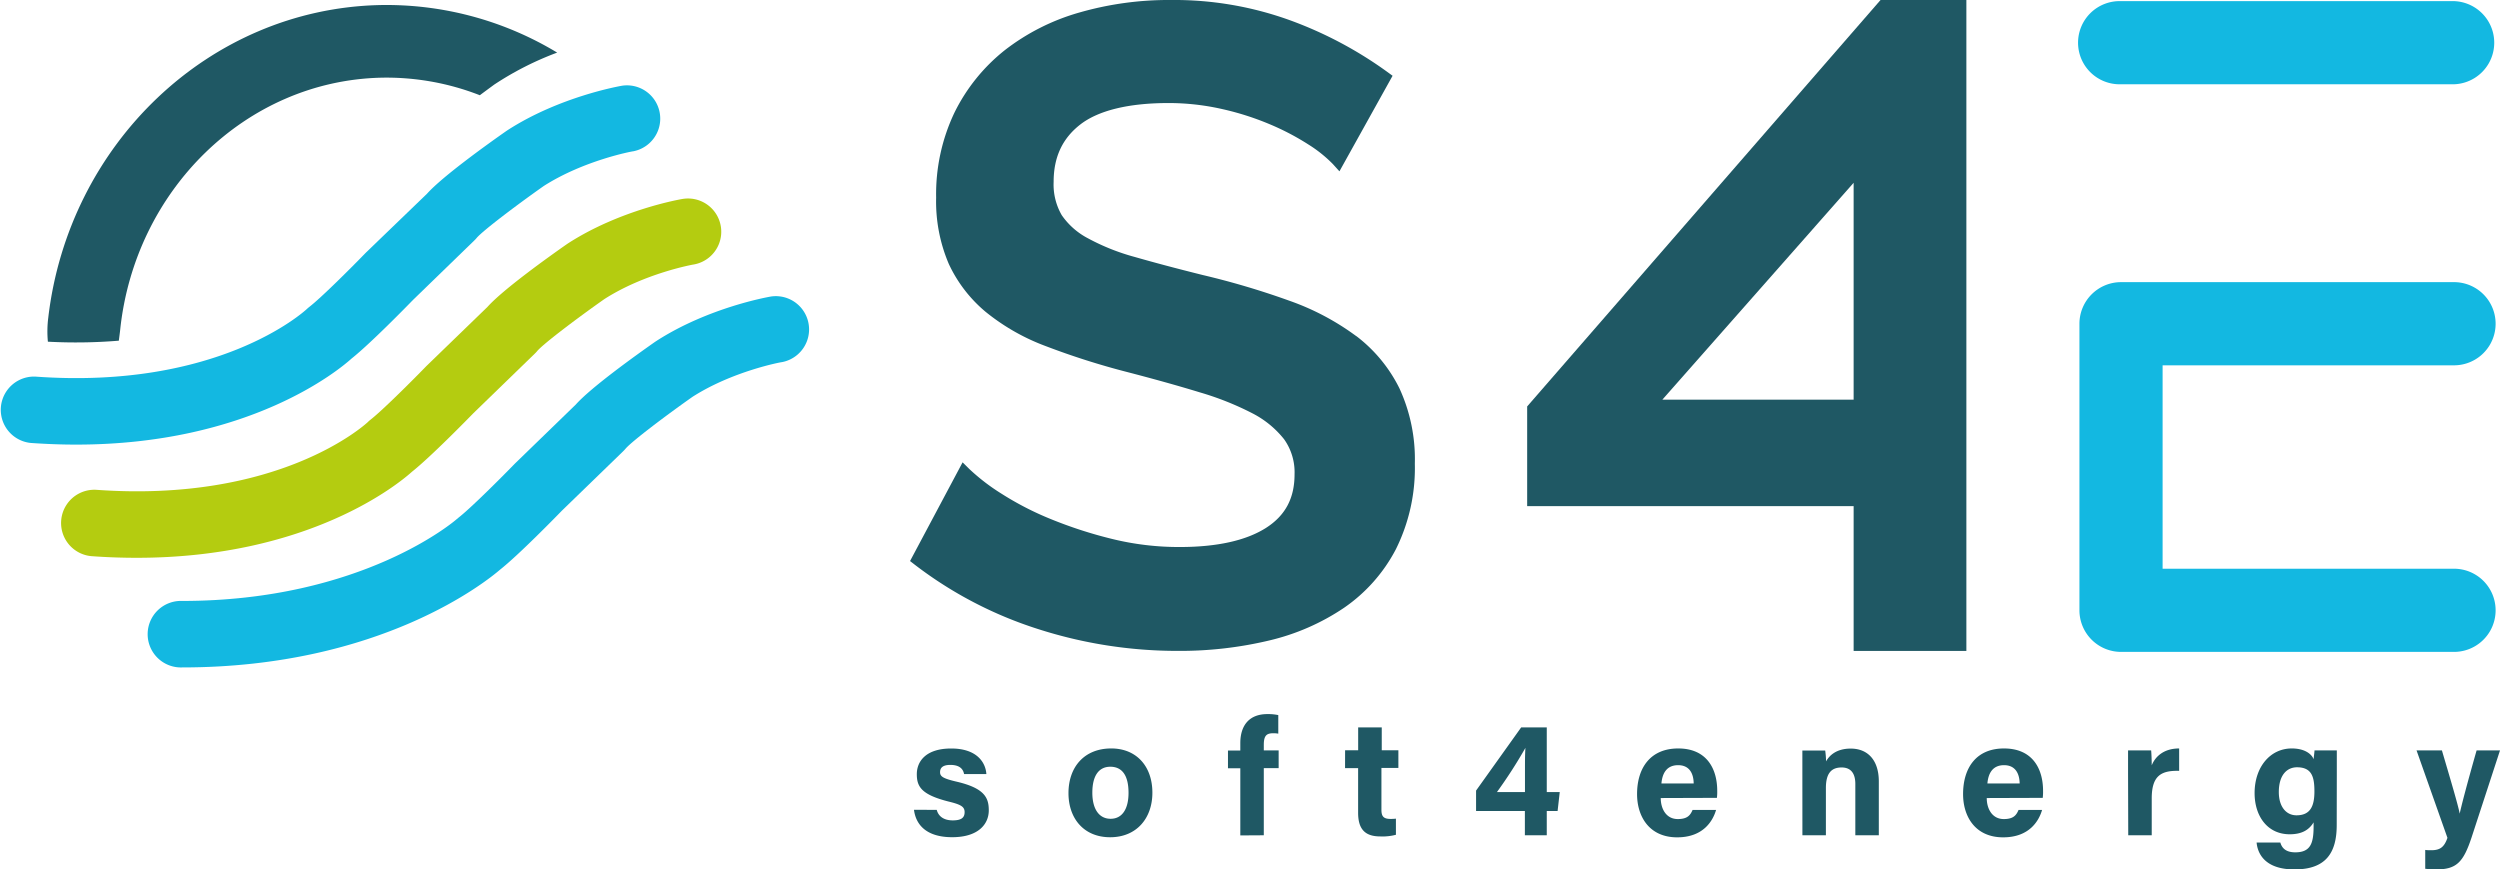
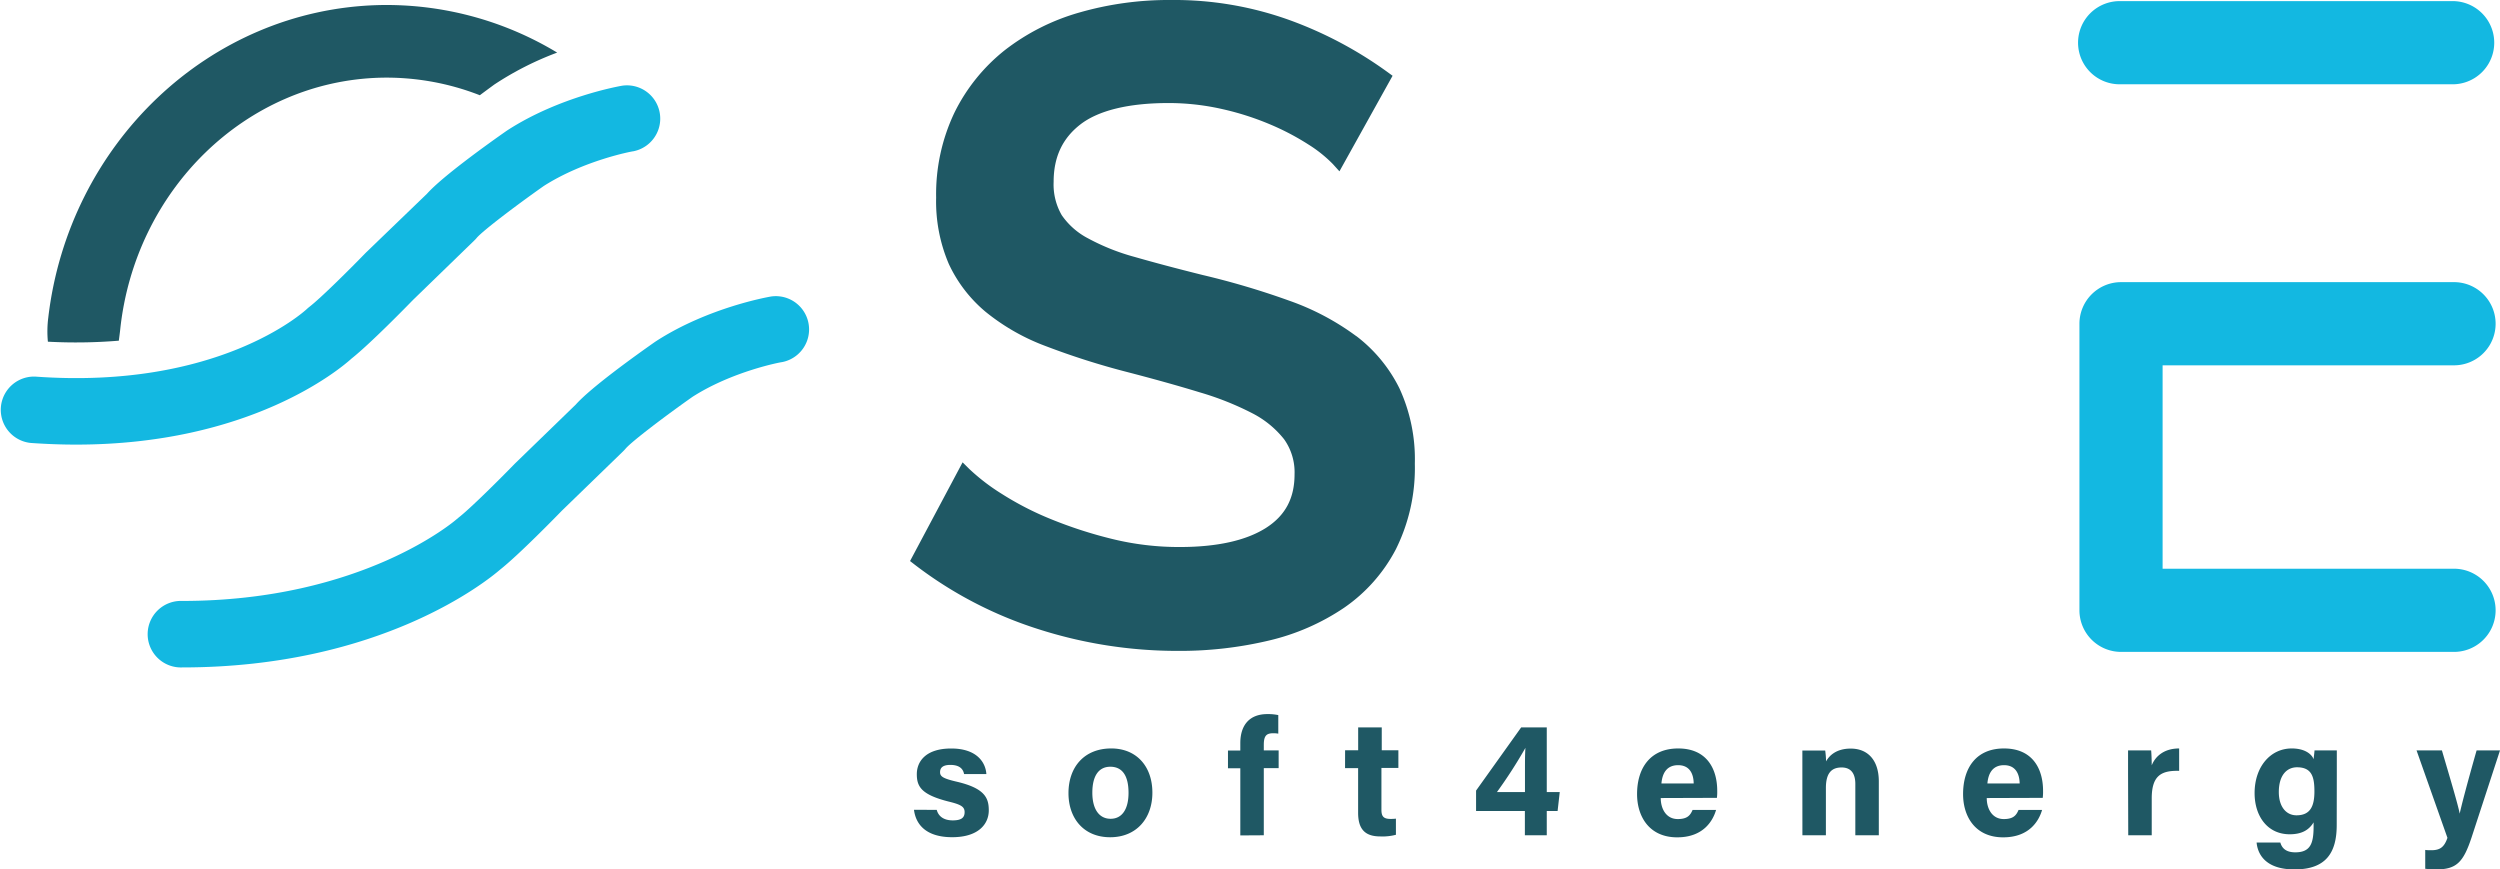
<svg xmlns="http://www.w3.org/2000/svg" viewBox="0 0 547.06 190.25">
  <g id="Calque_2" data-name="Calque 2">
    <g id="Calque_1-2" data-name="Calque 1">
      <path d="M537,18.44H464.13a9.1,9.1,0,1,1,0-18.19H537a9.1,9.1,0,0,1,0,18.19Z" style="fill:#13b8e1" />
      <path d="M537,142.65H464.13a9.11,9.11,0,0,1-9.1-9.1V70.84a9.11,9.11,0,0,1,9.1-9.1H537a9.1,9.1,0,0,1,0,18.2H473.23v44.51H537a9.1,9.1,0,0,1,0,18.2Z" style="fill:#13b8e1" />
      <path d="M296.79,73.56a55.4,55.4,0,0,0-14.61-7.74,173.18,173.18,0,0,0-19-5.64c-5.78-1.44-10.62-2.73-14.83-3.94a47.62,47.62,0,0,1-10.29-4.1,15.92,15.92,0,0,1-5.73-5.06,13.41,13.41,0,0,1-1.77-7.28c0-5.41,1.91-9.51,5.84-12.56s10.51-4.69,19.27-4.69a52.84,52.84,0,0,1,11.75,1.31A61.42,61.42,0,0,1,278,27.25a55.29,55.29,0,0,1,8.36,4.4,28.84,28.84,0,0,1,5.32,4.27l1.42,1.57,11.63-20.91-1.18-.86a87.13,87.13,0,0,0-21-11.19A74.45,74.45,0,0,0,256.25,0a70.82,70.82,0,0,0-20.13,2.76A48,48,0,0,0,219.85,11a39.9,39.9,0,0,0-11,13.66,41.5,41.5,0,0,0-4,18.58,34.75,34.75,0,0,0,2.76,14.49,30.28,30.28,0,0,0,8.06,10.5,46.59,46.59,0,0,0,13.09,7.48,165.26,165.26,0,0,0,18.05,5.74c5.84,1.52,11.15,3,15.78,4.42a64.41,64.41,0,0,1,11.52,4.6A21.16,21.16,0,0,1,281,96.13a12.46,12.46,0,0,1,2.28,7.66c0,5.22-2,9-6.22,11.71-4.36,2.78-10.72,4.2-18.9,4.2a61.23,61.23,0,0,1-14.9-1.79,95.4,95.4,0,0,1-13.41-4.36A66.62,66.62,0,0,1,219.1,108a44.69,44.69,0,0,1-7-5.38l-1.46-1.45-11.5,21.6,1.11.86a88.22,88.22,0,0,0,26.84,14,99.5,99.5,0,0,0,30.7,4.8,84.15,84.15,0,0,0,19.87-2.26A49.55,49.55,0,0,0,294.11,133a35.4,35.4,0,0,0,11.34-12.81,39.89,39.89,0,0,0,4.15-18.72A37.08,37.08,0,0,0,306.24,85a32.41,32.41,0,0,0-9.45-11.46" style="fill:#1f5864" />
-       <path d="M411.51,0,334.18,88.94v21.82h71.44v31.68h24.67V0Zm-5.89,87.46H363.76L405.62,40Z" style="fill:#1f5864" />
      <path d="M528.8,164.21l6.76,19.13c-.7,2.06-1.65,2.71-3.53,2.71-.42,0-1,0-1.33-.07v4.13c.89.1,1.95.14,2.4.14,4.46,0,5.94-1.6,7.72-6.94l6.24-19.1h-5.12c-2.22,7.81-3.3,12-3.7,13.84h0c-.3-1.72-2-7.43-3.89-13.84Zm-26.16,3.69c3.26,0,3.81,2.14,3.81,5.27s-.82,5.24-3.92,5.24c-2.27,0-3.87-1.89-3.87-5.08,0-3.71,1.75-5.43,4-5.43m8.69,1.64c0-1.79,0-3.67,0-5.33h-4.88c0,.3-.16,1.43-.2,1.94-.28-.87-1.61-2.37-4.79-2.37-4.65,0-8.12,4-8.12,9.78,0,5,2.79,9,7.68,9,2.73,0,4.26-1,5.23-2.61v.88c0,3.64-.63,5.68-4,5.68-2,0-2.92-.87-3.28-2.15H493.8c.18,2.1,1.52,5.89,8.29,5.89,7,0,9.24-3.77,9.24-9.73Zm-45.64,13.24h5.14v-8.1c0-5.09,2.23-6.09,6-6v-4.9c-3.16,0-5.14,1.57-6,3.69,0-1-.07-2.84-.13-3.26h-5.05c0,1.55,0,3.19,0,5Zm-30.82-11.34h0c.2-2.29,1.19-4,3.65-4s3.37,1.82,3.41,4ZM447,174.59a10.91,10.91,0,0,0,.07-1.56c0-4.64-2.17-9.25-8.55-9.25-6,0-8.95,4.16-8.95,10,0,4.88,2.65,9.45,8.77,9.45,5.83,0,7.86-3.73,8.52-6h-5.15c-.48,1.13-1.09,2-3.23,2-2.56,0-3.73-2.27-3.73-4.6Zm-52.59,8.19h5.14V172.43c0-3.28,1.25-4.49,3.44-4.49s3,1.51,3,3.6v11.24h5.14V171c0-4.67-2.42-7.19-6.15-7.19-3.25,0-4.75,1.63-5.39,2.8a21.08,21.08,0,0,0-.19-2.37h-5c0,1.37,0,3.1,0,4.68Zm-30.85-11.34h0c.2-2.29,1.19-4,3.66-4s3.37,1.82,3.4,4Zm12.14,3.15a10.91,10.91,0,0,0,.07-1.56c0-4.64-2.17-9.25-8.54-9.25-6,0-9,4.16-9,10,0,4.88,2.66,9.45,8.77,9.45,5.83,0,7.86-3.73,8.52-6h-5.14c-.49,1.13-1.1,2-3.24,2-2.56,0-3.73-2.27-3.73-4.6Zm-42-1.27h-6.13a104.19,104.19,0,0,0,6.23-9.67c-.1,1.48-.1,2.91-.1,5.47Zm4.77,9.46v-5.31h2.37l.47-4.15h-2.84V159.17h-5.6L323,173v4.47h10.68v5.31Zm-44.14-14.7h2.86v9.76c0,3.25,1.2,5.19,4.82,5.19a11.52,11.52,0,0,0,3.45-.36v-3.53a10.07,10.07,0,0,1-1.17.06c-1.53,0-2-.55-2-2v-9.16H306v-3.87h-3.64v-5H297.2v5h-2.86Zm-17.78,14.7v-14.7h3.25v-3.87h-3.25V163c0-2,.57-2.55,2.09-2.55a6.42,6.42,0,0,1,1.08.09v-4.06a10.78,10.78,0,0,0-2.39-.22c-4,0-5.92,2.51-5.92,6.35v1.63h-2.7v3.87h2.7v14.7Zm-33.6-15c2.56,0,4,1.84,4,5.72,0,3.55-1.4,5.67-3.92,5.67s-4-2.12-4-5.7c0-3.92,1.56-5.69,3.94-5.69m.2-4c-5.89,0-9.36,4.05-9.36,9.78,0,5.54,3.36,9.65,9.12,9.65s9.24-4.13,9.24-9.75c0-5.82-3.53-9.68-9-9.68M200,177.2h0c.41,3.29,2.73,6,8.37,6s8-2.8,8-5.88c0-2.72-.88-4.84-7.07-6.28-3-.7-3.59-1.15-3.59-2.07s.55-1.59,2.25-1.59c2.41,0,2.87,1.29,3,2h4.88c-.16-2.52-2.06-5.59-7.69-5.59s-7.53,2.89-7.53,5.62,1,4.49,7,6c2.66.65,3.46,1.12,3.46,2.31s-.69,1.8-2.59,1.8-3.12-.83-3.51-2.3Z" style="fill:#1f5864" />
      <path d="M39.86,146.05a7.28,7.28,0,1,1,0-14.55c39.52,0,59.87-17.71,60.07-17.89l.42-.35c2.46-1.9,8.82-8.21,12.25-11.74l.16-.16L126,88.52c3.4-3.8,13.17-10.79,17.32-13.7l.21-.14c11.4-7.39,24.58-9.69,25.14-9.79a7.28,7.28,0,0,1,2.45,14.35c-.24,0-10.83,2-19.56,7.58-6,4.22-13.32,9.77-14.67,11.36-.17.2-.35.39-.54.58l-13.41,13c-1.27,1.31-9.44,9.68-13.51,12.89C106.7,127,83.43,146.05,39.86,146.05Z" style="fill:#13b8e1" />
-       <path d="M29.92,122.06c-3.18,0-6.48-.11-9.92-.36a7.28,7.28,0,0,1,1.05-14.52c39.87,2.88,58.65-14.09,59.43-14.81A6.06,6.06,0,0,1,81,91.9c2.46-1.89,8.81-8.2,12.24-11.73l.16-.16,13.27-12.85c3.39-3.79,13.17-10.79,17.31-13.69l.22-.15c11.39-7.39,24.58-9.69,25.13-9.78a7.27,7.27,0,1,1,2.45,14.34h0c-.1,0-10.77,1.93-19.56,7.59-6,4.22-13.32,9.76-14.67,11.35a6,6,0,0,1-.54.58l-13.4,13c-1.27,1.3-9.37,9.59-13.46,12.83C87.37,105.74,67.73,122.06,29.92,122.06Z" style="fill:#b4cc10" />
      <path d="M16.67,97.29c-3.18,0-6.48-.12-9.92-.36a7.28,7.28,0,0,1,1-14.52c39.86,2.88,58.65-14.09,59.43-14.82.18-.17.34-.3.54-.46,2.46-1.9,8.82-8.21,12.24-11.74a1.21,1.21,0,0,0,.16-.16L93.44,42.39c3.4-3.79,13.17-10.79,17.31-13.69l.22-.15c11.39-7.39,24.58-9.69,25.13-9.79a7.28,7.28,0,0,1,2.45,14.35c-.23,0-10.82,2-19.56,7.59-6,4.22-13.31,9.76-14.67,11.35a5.89,5.89,0,0,1-.54.58l-13.4,13c-1.27,1.31-9.37,9.6-13.46,12.84C74.12,81,54.48,97.29,16.67,97.29Z" style="fill:#13b8e1" />
      <path d="M26,74.55c.24-1.79.29-2.3.29-2.3C29.47,41.61,53.8,17.7,83.38,17A56.17,56.17,0,0,1,105,20.84c1.12-.84,2.13-1.58,2.92-2.16l.23-.17a67.92,67.92,0,0,1,13.77-7A72.2,72.2,0,0,0,83,1.11C45.74,2,15,31.5,10.56,69.54a23.69,23.69,0,0,0-.08,5.23A114.34,114.34,0,0,0,26,74.55Z" style="fill:#1f5864" />
    </g>
  </g>
</svg>